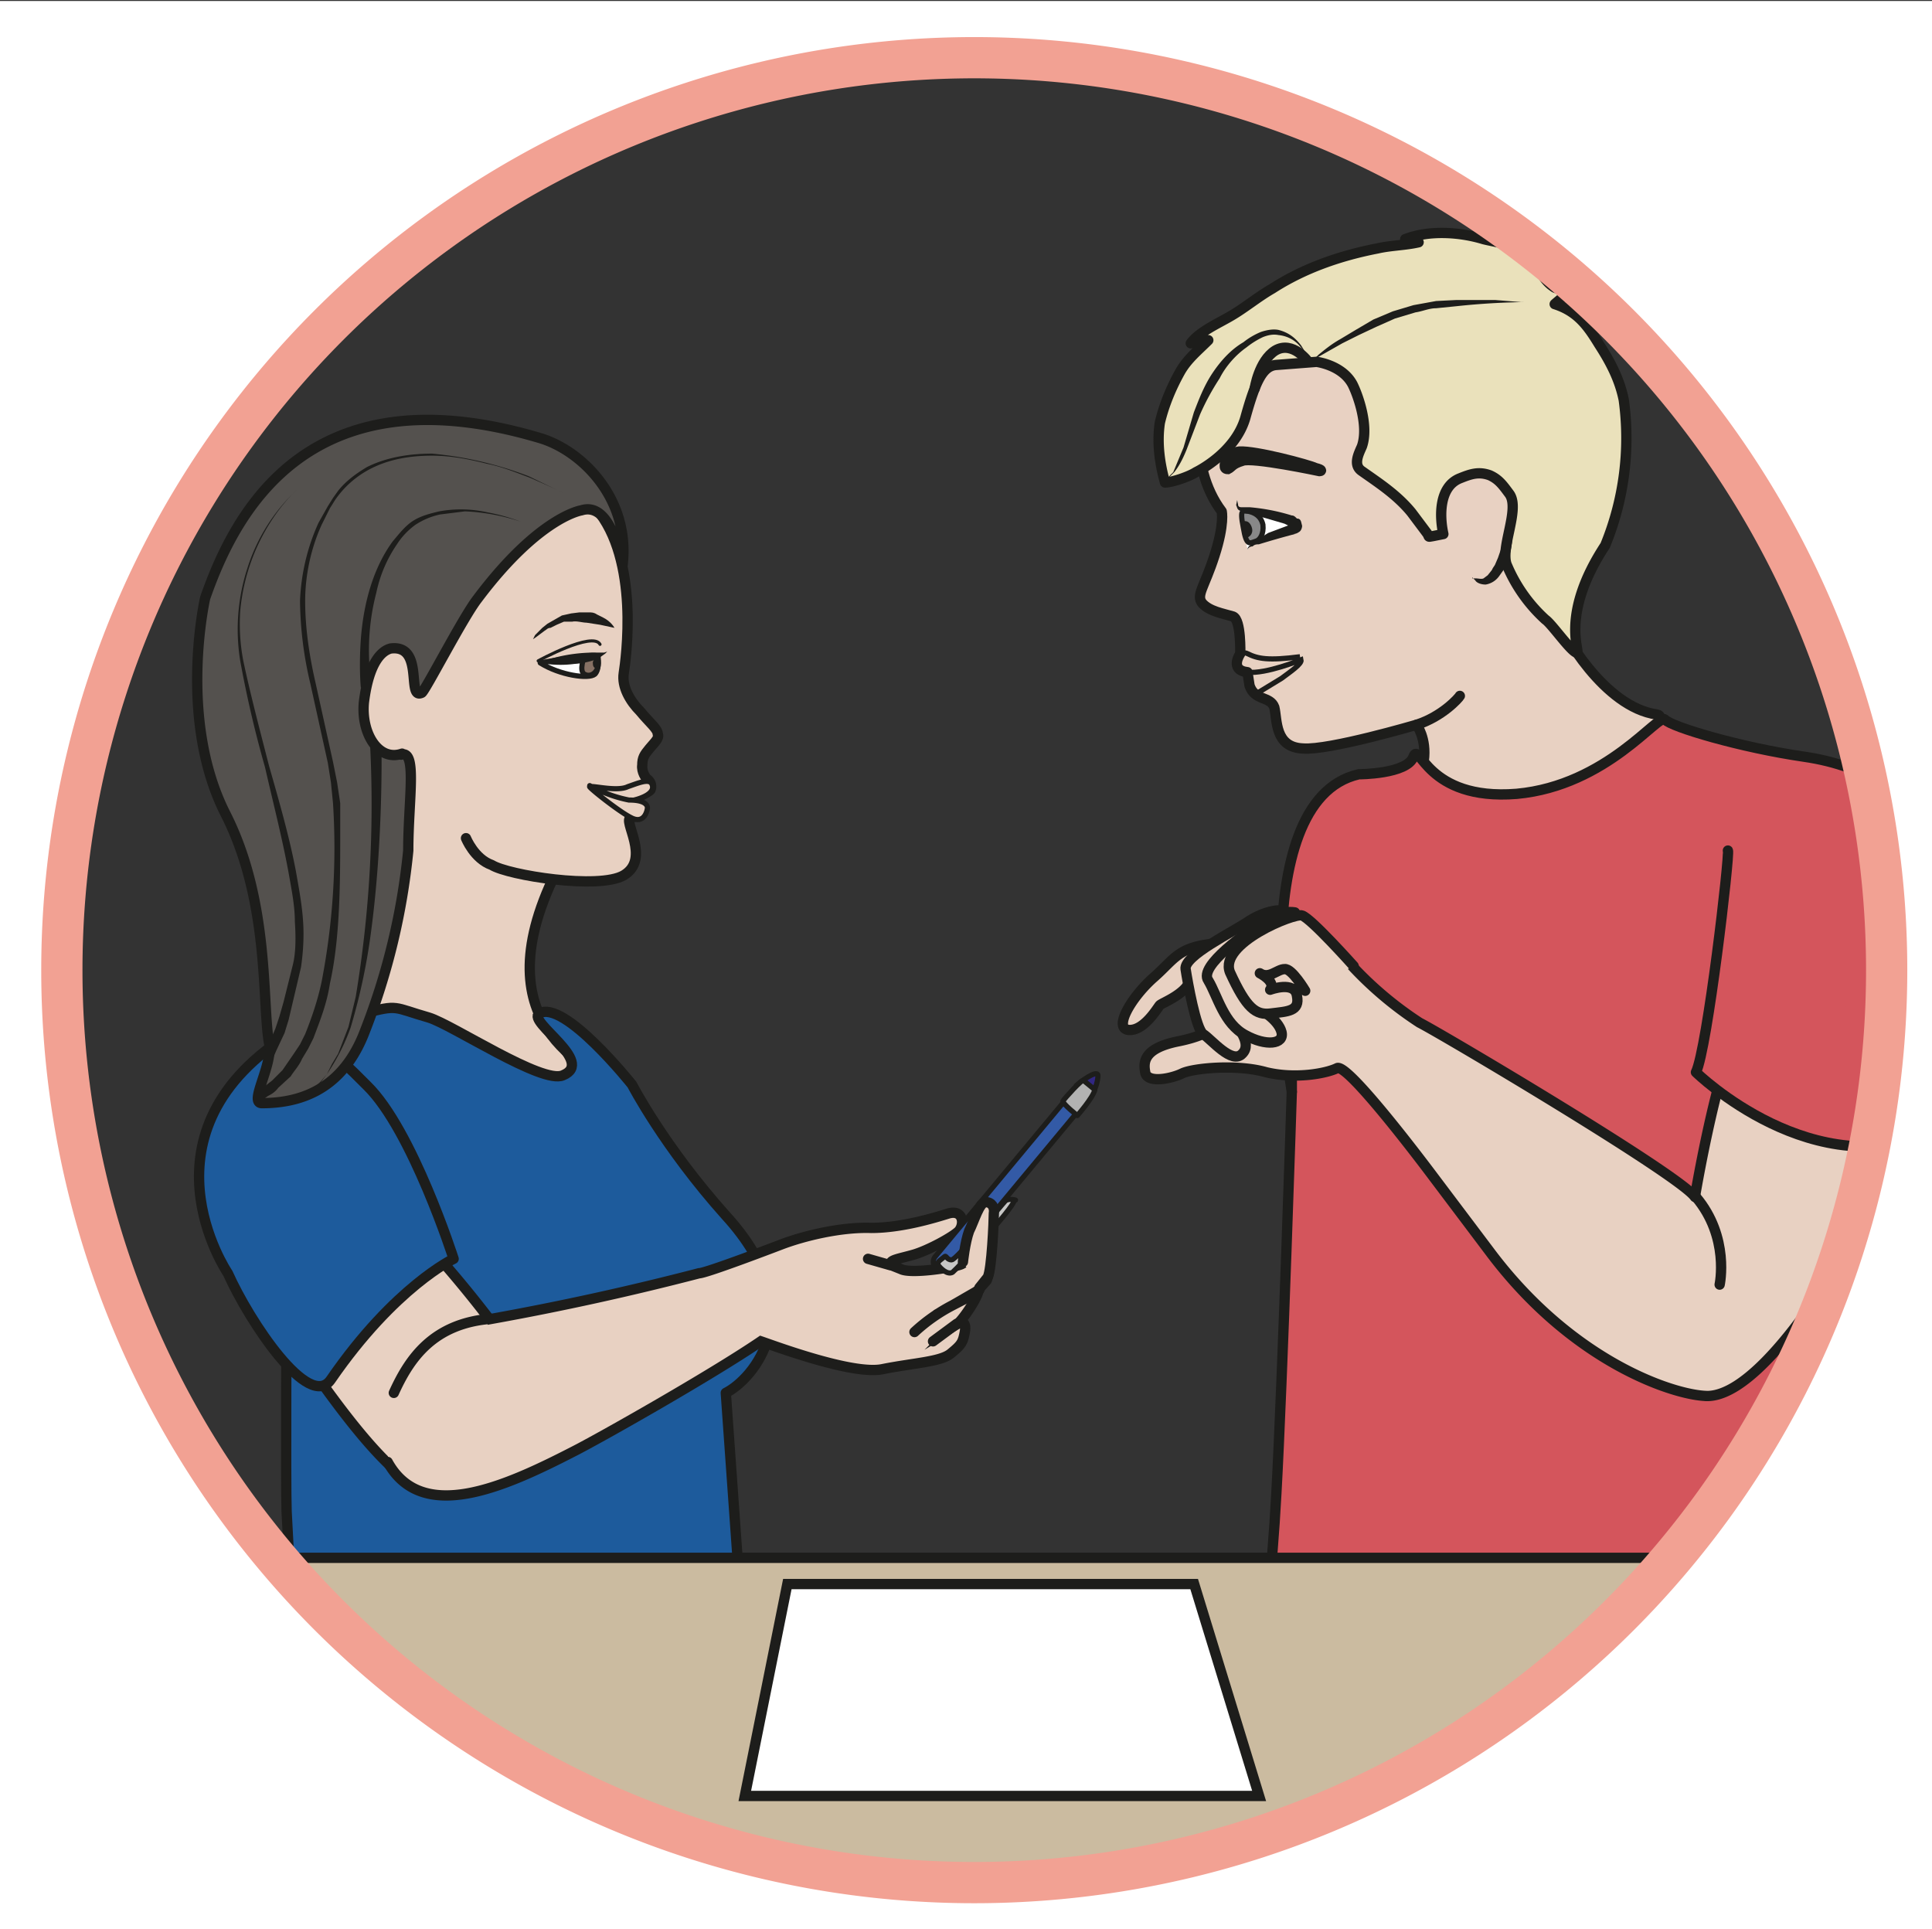
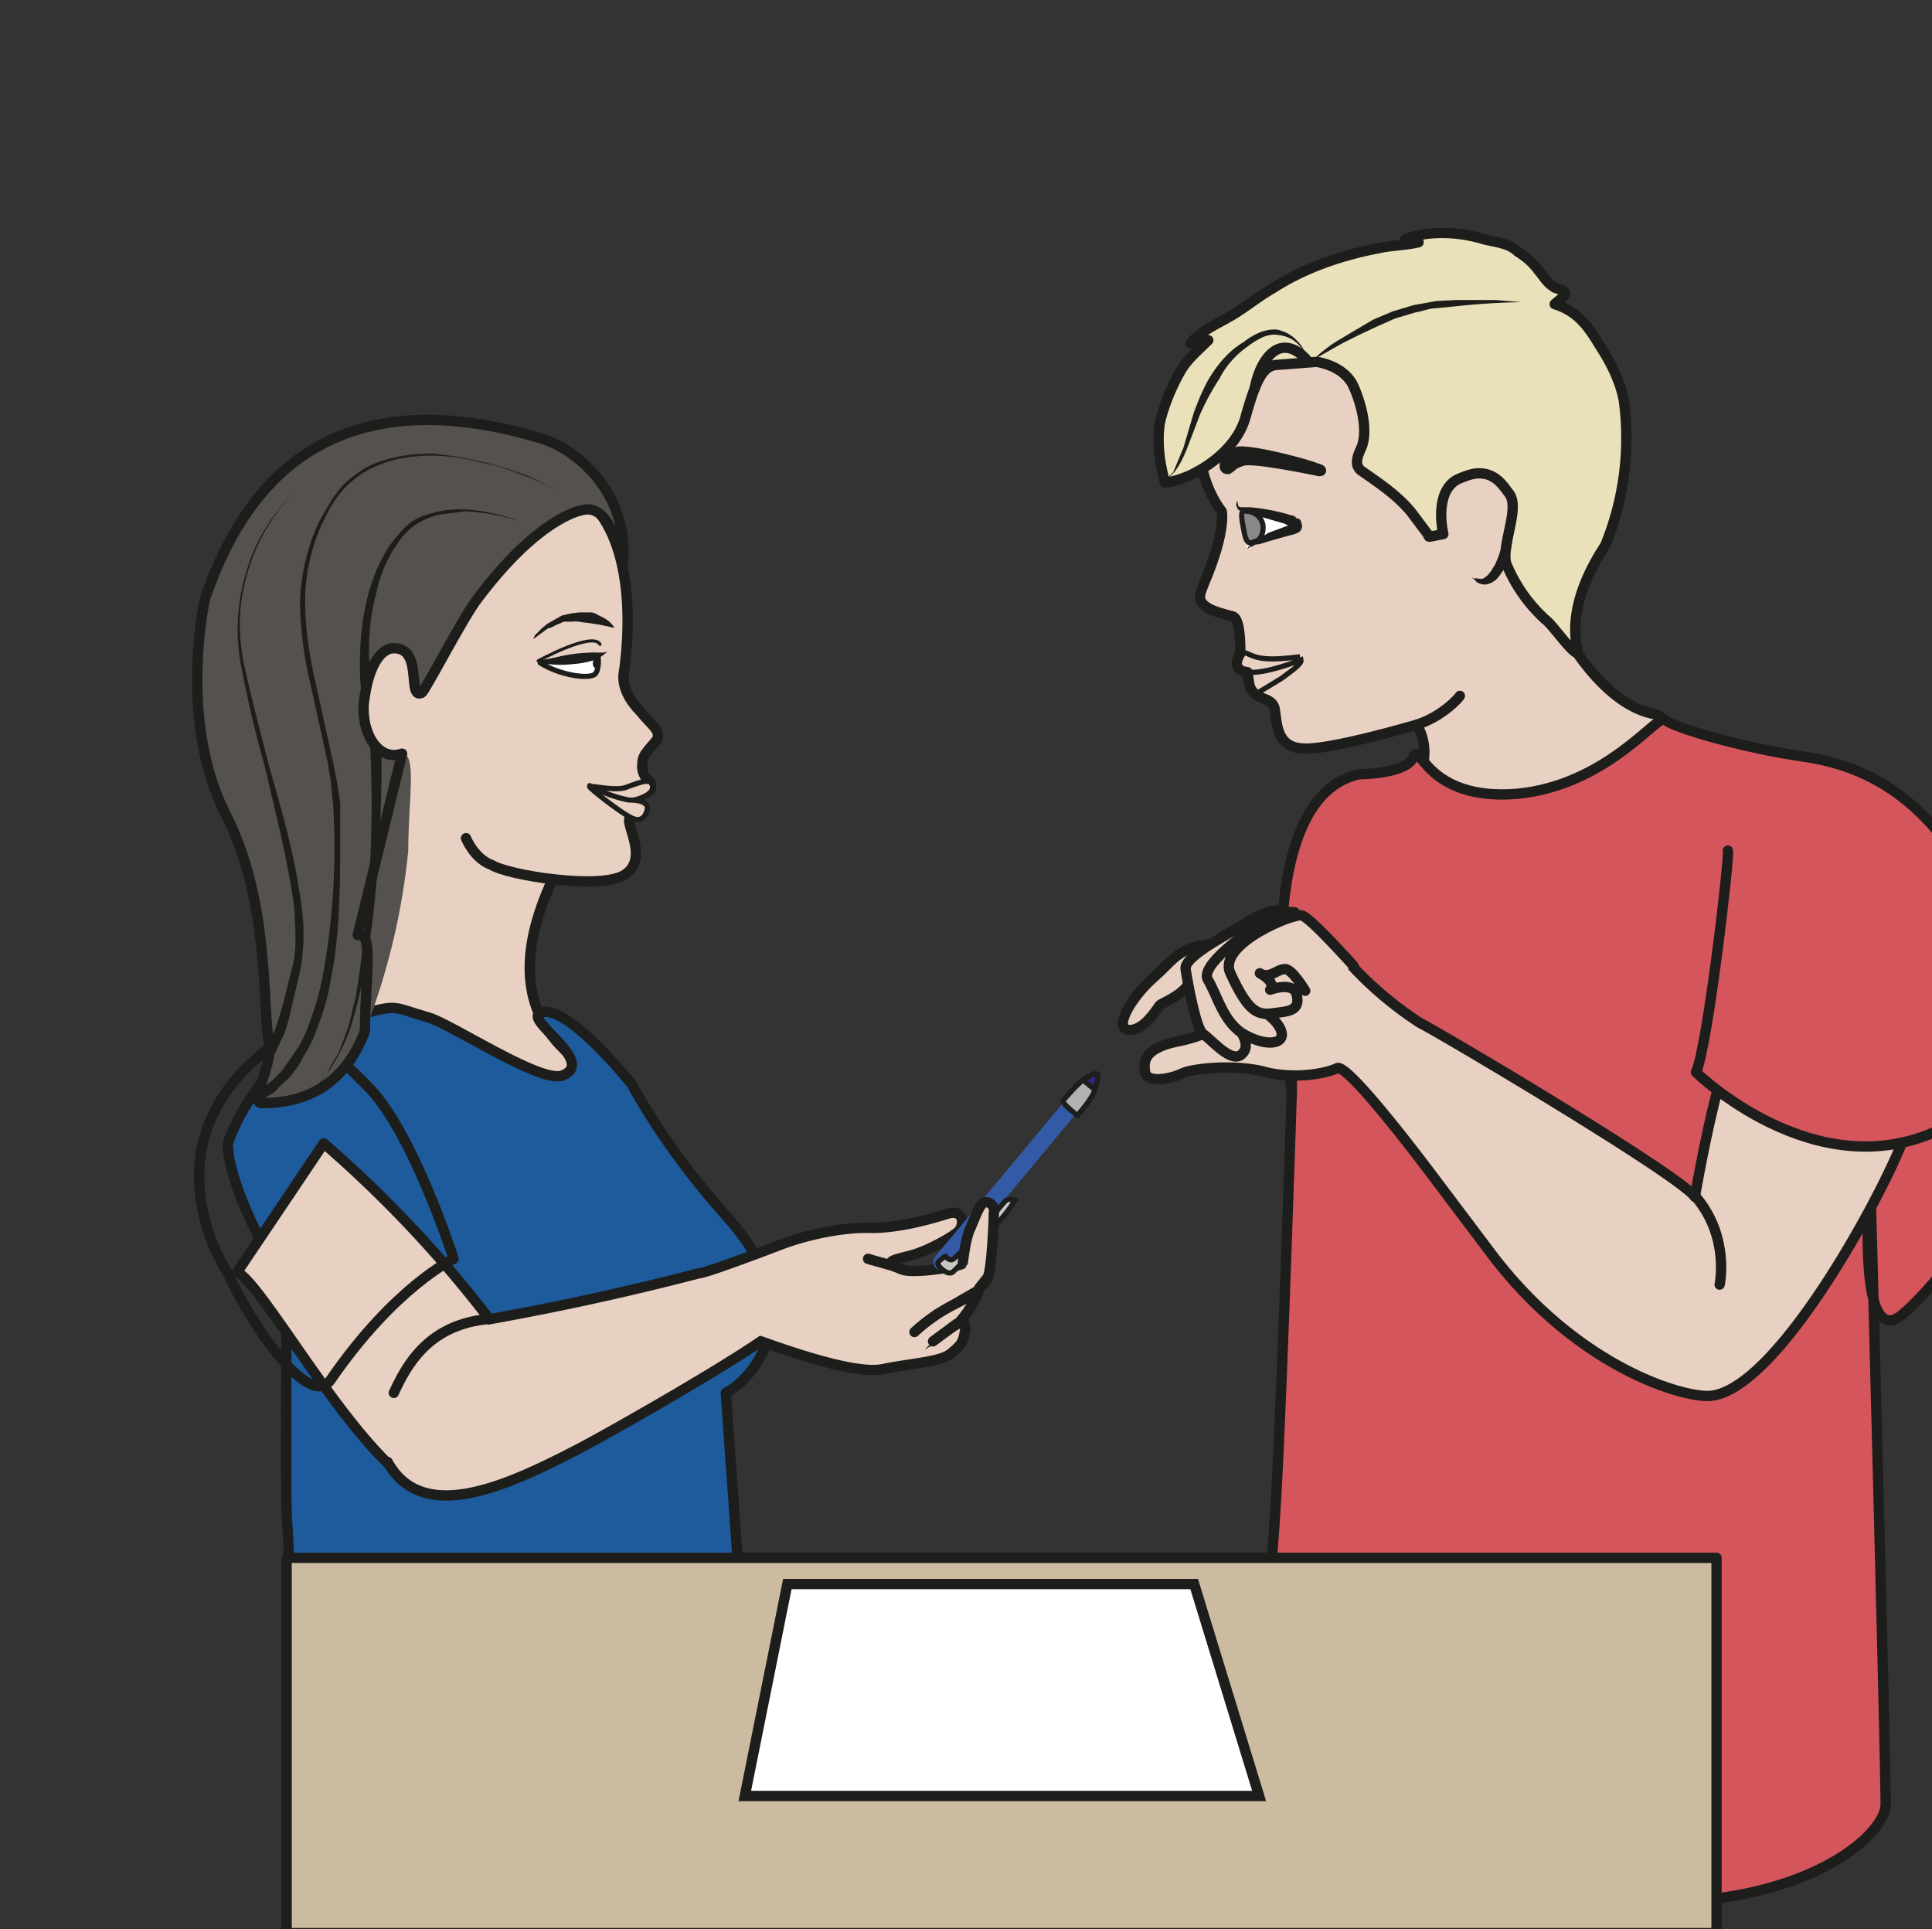
<svg xmlns="http://www.w3.org/2000/svg" viewBox="0 0 249.8 249.4">
  <rect x="0" y="0" width="249.8" height="249.4" fill="#333333" stroke="none" />
  <defs>
    <clipPath id="a">
      <path d="M0 187h187.4V0H0z" />
    </clipPath>
    <clipPath id="b">
      <path d="M0 187h187.4V0H0z" />
    </clipPath>
    <clipPath id="c">
-       <path d="M0 187h187.4V0H0z" />
-     </clipPath>
+       </clipPath>
  </defs>
  <g clip-path="url(#a)" transform="matrix(1.333 0 0 -1.333 0 249.4)">
    <path d="M160.7 117.8c-5.1.7-9.2 8-9.6 9.3-2.1 7.6 1.1 5.3.5 11.8-.7 6.5-5.8 20.5-18.5 19.3-12.7-1.2-16.6-9.7-16.6-9.7s-1.4-6.5 2-11c0 0 .3-1.2-.7-4.3-1-3.1-1.8-3.8-1.2-4.6.7-.8 2-1 3-1.3.8-.3.7-3.6.7-3.6s-1.1-1.6.7-1.8l.2-1.3c.5-1.5 2-1 2.4-2.1.3-1.2 0-3.9 2.8-4 2.5-.2 11 2.3 11 2.3s1-1.3.7-3.5c-.3-2.2-.8-7 1.2-10 2-2.8 5.6-10.8 5.6-10.8s19.2 24.8 15.8 25.3" fill="#e8d1c2" />
    <path d="M160.7 117.8c-5.1.7-9.2 8-9.6 9.3-2.1 7.6 1.1 5.3.5 11.8-.7 6.5-5.8 20.5-18.5 19.3-12.7-1.2-16.6-9.7-16.6-9.7s-1.4-6.5 2-11c0 0 .3-1.2-.7-4.3-1-3.1-1.8-3.8-1.2-4.6.7-.8 2-1 3-1.3.8-.3.7-3.6.7-3.6s-1.1-1.6.7-1.8l.2-1.3c.5-1.5 2-1 2.4-2.1.3-1.2 0-3.9 2.8-4 2.5-.2 11 2.3 11 2.3s1-1.3.7-3.5c-.3-2.2-.8-7 1.2-10 2-2.8 5.6-10.8 5.6-10.8s19.2 24.8 15.8 25.3z" fill="none" stroke="#1d1d1b" stroke-linecap="round" stroke-linejoin="round" stroke-miterlimit="10" />
    <path d="M127.7 152s2.5-.3 3.5-2.2c.5-1 1.6-4 .9-6-.3-.7-.9-1.8 0-2.4 1.7-1.2 3.4-2.3 4.8-4l1.5-2c.3-.4 0-.4.6-.3l1 .2c-.4 1.8-.4 4.6 1.6 5.4 1 .4 1.8.7 2.9.3.9-.4 1.3-1 1.9-1.8 1.1-1.5-1-5.4-.2-7a15 15 0 013.7-5.2c.6-.4 2.4-3 3-3.2.6-.2-1.8 3.4 2.8 10.4a27.4 27.4 0 011.8 14.1c-.4 2-1.3 3.7-2.4 5.4-1.1 1.8-2.1 3.2-4.3 3.9.2.2.9.7 1 1 0 .4-.5.4-1 .6-.8.5-1 1-1.6 1.7-.5.7-1.2 1.3-2 1.8-.8.8-2.1.9-3.3 1.2-2.3.7-5.3.9-7.6 0 .2-.2 1-.3 1.3-.3-1.3-.3-2.7-.3-4-.6-3.6-.7-7.1-1.9-10.2-3.9-1.4-.8-2.7-1.9-4.1-2.7-1.2-.7-3-1.5-3.8-2.6l1.7.3c-1-1-2-1.8-2.7-3-.9-1.6-1.6-3.3-2-5-.3-2 0-4 .5-5.8.7 0 2.4.6 3 1 0 0 3.8 1.8 4.8 5.3 1 3.6 1.7 5 3 5.1l3.9.3" fill="#eae1bb" />
    <path d="M127.7 152s2.5-.3 3.5-2.2c.5-1 1.6-4 .9-6-.3-.7-.9-1.8 0-2.4 1.7-1.2 3.4-2.3 4.8-4l1.5-2c.3-.4 0-.4.6-.3l1 .2c-.4 1.8-.4 4.6 1.6 5.4 1 .4 1.8.7 2.9.3.9-.4 1.3-1 1.9-1.8 1.1-1.5-1-5.4-.2-7a15 15 0 013.7-5.2c.6-.4 2.4-3 3-3.2.6-.2-1.8 3.4 2.8 10.4a27.4 27.4 0 011.8 14.1c-.4 2-1.3 3.7-2.4 5.4-1.1 1.8-2.1 3.2-4.3 3.9.2.2.9.7 1 1 0 .4-.5.4-1 .6-.8.5-1 1-1.6 1.7-.5.7-1.2 1.3-2 1.8-.8.8-2.1.9-3.3 1.2-2.3.7-5.3.9-7.6 0 .2-.2 1-.3 1.3-.3-1.3-.3-2.7-.3-4-.6-3.6-.7-7.1-1.9-10.2-3.9-1.4-.8-2.7-1.9-4.1-2.7-1.2-.7-3-1.5-3.8-2.6l1.7.3c-1-1-2-1.8-2.7-3-.9-1.6-1.6-3.3-2-5-.3-2 0-4 .5-5.8.7 0 2.4.6 3 1 0 0 3.8 1.8 4.8 5.3 1 3.6 1.7 5 3 5.1l3.9.3z" fill="none" stroke="#1d1d1b" stroke-linecap="round" stroke-linejoin="round" stroke-miterlimit="10" />
    <path d="M142.8 131h.3c.3 0 .6-.1.8 0l.4.3.4.5.1.2.2.3.3.7.9 2.6.4 1.2.1-1.3a7.7 7.7 0 00-.8-3.6l-.5-.7a2 2 0 00-1.3-.8c-.5 0-.9.2-1 .4l-.3.3" fill="#1d1d1b" />
    <path d="M118.8 142s0 1.1 1.4 1.3c1.6.1 6.8-1.3 7.4-1.6.8-.2.5-.3.4-.3 0 0-6.6 1.4-7.5 1-1-.3-1-.6-1.4-.8-.3 0-.3.2-.3.3" fill="#1d1d1b" fill-rule="evenodd" />
    <path d="M118.8 142s0 1.1 1.4 1.3c1.6.1 6.8-1.3 7.4-1.6.8-.2.5-.3.4-.3 0 0-6.6 1.4-7.5 1-1-.3-1-.6-1.4-.8-.3 0-.3.2-.3.3z" fill="none" stroke="#1d1d1b" stroke-miterlimit="10" />
    <path d="M120 138.6s-.2-.9.7-1c.9 0 4.8-.9 5-1.3.3-.5-.2-.5-.2-.5s-4-1-4.5-2" fill="#fff" />
    <path d="M120 138.6l.1-.5c0-.1.1-.2.3-.2h.8a19.1 19.1 0 004.1-.8c.2 0 .3-.1.5-.3.1 0 .3 0 .4-.3l.1-.4c0-.2-.1-.5-.3-.6a1 1 0 00-.5-.2h.1a87.8 87.8 0 01-3.5-1c-.2 0-.4 0-.6-.2-.2 0-.4-.1-.5-.3 0 .2.2.4.4.5l.5.4 1.1.7 2.4.9v-.3c0-.1 0 0-.1 0l-.3.1-.4.2-1.7.5-1.8.5h-.4l-.5.3c-.2.1-.2.3-.3.5l.1.5" fill="#1d1d1b" />
    <path d="M122.5 136.2c.1-.9-.3-1.5-.7-1.6-.6-.2-.9-.5-1.2 1.3-.4 2 0 1.6.5 1.6.5-.1 1.2-.4 1.4-1.3" fill="#888" fill-rule="evenodd" />
    <path d="M122.5 136.2c.1-.9-.3-1.5-.7-1.6-.6-.2-.9-.5-1.2 1.3-.4 2 0 1.6.5 1.6.5-.1 1.2-.4 1.4-1.3z" fill="none" stroke="#1d1d1b" stroke-miterlimit="10" stroke-width=".5" />
-     <path d="M120.5 136.5s.6.3.9-.5c.3-.8-.5-1.2-.6-1l-.3 1.5" fill="#1d1d1b" fill-rule="evenodd" />
    <path d="M126.9 152s-1.5 2.1-3.2 1.1c-1.6-1-2-3.7-2-3.7" fill="none" stroke="#1d1d1b" stroke-linecap="round" stroke-linejoin="round" stroke-miterlimit="10" />
    <path d="M127.2 152l.7.7c.5.4 1.2 1 2.1 1.5l1.5.9 1.7 1 1.9.8 2 .6 2.2.4 2 .1h3.7l2.5-.2h.7a69.8 69.8 0 01-6.9-.4l-2-.2c-.7 0-1.3-.3-2-.4l-2-.6-1.8-.8-1.7-.8-1.6-.8-3-1.7M126.7 152.8l-.6.7c-.4.5-1.1 1-2.1 1.1-.5.1-1 0-1.5-.2a8 8 0 01-1.6-1c-1-.7-2-1.8-2.6-3a24 24 0 01-1.9-3.5l-1.3-3.4c-.4-1-.8-1.7-1.2-2.2l-.5-.5h-.3.2l.5.5 1 2.4 1 3.4c.5 1.3 1 2.6 1.8 3.8.8 1.2 1.8 2.3 3 3a7 7 0 001.7 1c.6.2 1.2.3 1.7.2 1.2-.3 1.8-1 2.2-1.5l.5-.8" fill="#1d1d1b" />
    <path d="M141.6 119.6c-.1-.2-1.7-2-4.2-2.8" fill="none" stroke="#1d1d1b" stroke-linecap="round" stroke-linejoin="round" stroke-miterlimit="10" />
    <path d="M122 119.9l2.3 1.4c.8.6 2 1.4 1.9 1.8 0 0-3.4-1.4-5.2-1.2M120 123.3s.4.7 1 .4c1-.5 2-.7 5.1-.3" fill="none" stroke="#1d1d1b" stroke-miterlimit="10" stroke-width=".5" />
    <path d="M164.7 4.2v-.8l.4-2.1.3-1.3c0-.5.2-1 .4-1.5l.5-1.5.7-1.5.8-1.4.8-1.3 1-1.2.9-1 .8-.8.7-.7.6-.6-.8.3-1 .3-1 .6-1.2.8c-.4.4-1 .7-1.3 1.2L166.2-7c-.4.6-.8 1-1 1.6l-.4.9-.3.9L164-2a11.6 11.6 0 00.6 6" fill="#1d1d1b" />
    <path d="M202.2 83.5s-12-19.3-17.8-24c-4.5-3.5-3 13.6-3 13.6s1.5-56 1.5-61-20.8-19.6-60.2 1.9c-2.2 1.2.3 13.2 1.1 28.2.6 10.8 1.5 39 1.5 39s-4.9 28.2 6.5 30.8c0 0 4.7 0 5.3 1.7.6 1.6 1.2-4.3 10-3.6 8.8.8 13.8 7.9 14.4 7.2.6-.7 7.3-2.7 13.5-3.6 6.2-.9 11.2-4 15.3-10.5l11.9-19.7" fill="#d4555c" />
    <path d="M202.2 83.5s-12-19.3-17.8-24c-4.5-3.5-3 13.6-3 13.6s1.5-56 1.5-61-20.8-19.6-60.2 1.9c-2.2 1.2.3 13.2 1.1 28.2.6 10.8 1.5 39 1.5 39s-4.9 28.2 6.5 30.8c0 0 4.7 0 5.3 1.7.6 1.6 1.2-4.3 10-3.6 8.8.8 13.8 7.9 14.4 7.2.6-.7 7.3-2.7 13.5-3.6 6.2-.9 11.2-4 15.3-10.5l11.9-19.7z" fill="none" stroke="#1d1d1b" stroke-linecap="round" stroke-linejoin="round" stroke-miterlimit="10" />
    <path d="M127.3 98.2l-.2-.1-.2-.5-.3-.8-.2-1-.2-1.4-.2-1.4-.2-3.2v-3.1-2.8-2.7a.5.5 0 10-1 0l.1 2.7.2 2.8.2 3.2.4 3.1.3 1.5.2 1.2.4 1.1c0 .3.2.6.3.8l.2.5.2.1" fill="#1d1d1b" />
    <path d="M59.6 81.8c-1.3 1.4-13 5-6 20 .2 1.9 2.8 5.2 2.8 5.2L36.2 111s1.3-5.7 1-9.6c-.7-2-1.7-4-3.2-5.8 0 0-8.4-9.6 5.8-12.2" fill="#e8d1c2" stroke="#1d1d1b" stroke-linecap="round" stroke-linejoin="round" stroke-miterlimit="10" />
    <path d="M73.6 7l-3.2 45c2.6 1.3 8.5 7.9 0 17.2-6 6.7-9.1 12.7-9.1 12.7s-6.6 8.3-9 6.9c-1.2-.8 5.5-4.7 2.3-6-2-.9-10.7 4.9-13 5.6-3.5 1-2.9 1.3-6.3.4-10.2-2.9-13.2-12.6-13.2-12.6 0-4.8 5.7-14 5.7-14s-.1-19.2 0-21.7L29 17.8s-.4-12.2.9-20.4" fill="#1d5b9c" stroke="#1d1d1b" stroke-linecap="round" stroke-linejoin="round" stroke-miterlimit="10" />
    <path d="M49.8 56a115 115 0 01-18.4 20.2L23 63.7c2.4-1 10.7-16.4 17-20.5" fill="#e8d1c2" stroke="#1d1d1b" stroke-linecap="round" stroke-linejoin="round" stroke-miterlimit="10" />
    <path d="M38.2 52c1.5 3.3 3.8 6.8 9.6 7.2a269 269 0 0120 4.4c.7 0 8 2.8 8 2.8 2.1.8 5.7 1.7 8.7 1.6 3 0 6.2 1 7.5 1.4 1.4.4 1.6-1 1-1.7-.6-.6-3-1.9-4.4-2.3-1.4-.4-2.3-.5-2.2-.9v-.1l1-.4c1-.5 5.4.2 5.9.5 0 0 .2 1.9.6 2.9.5 1 1 2.9 1.6 2.9.7 0 .9-.5.8-1.1 0-.6-.2-5.5-.6-6.3l-.8-.9c.1-.4-1.1-2.4-2-3.3.5.3.8.1.7-.7-.2-1.1-.3-1.3-1.4-2.2-1-.8-3.6-.9-6.6-1.5-2.9-.6-10.6 2.3-11.8 2.7-5-3.4-16-9.6-18.2-10.7-6.8-3.5-14.7-7-18-1" fill="#e8d1c2" stroke="#1d1d1b" stroke-linecap="round" stroke-miterlimit="10" />
    <path d="M84.2 65l2.1-.6M90.5 57l2.3 1.7M95 62l-2.6-1.5a16.8 16.8 0 01-3.7-2.6" fill="none" stroke="#1d1d1b" stroke-linecap="round" stroke-miterlimit="10" />
    <path d="M105.8 80.8a.8.8 0 11-1.3 1L90.7 65.2a.8.8 0 111.3-1z" fill="#335aa6" />
-     <path d="M105.8 80.8a.8.8 0 11-1.3 1L90.7 65.2a.8.8 0 111.3-1z" fill="none" stroke="#1d1d1b" stroke-linecap="round" stroke-linejoin="round" stroke-miterlimit="10" stroke-width=".5" />
    <path d="M105.8 80.8c-.2-.4-.4-.3-.8 0-.5.3-.8.5-.6 1 .3.3 2 1.6 2.1 1 0-.7-.4-1.7-.7-2" fill="#312783" />
    <path d="M105.8 80.8c-.2-.4-.4-.3-.8 0-.5.3-.8.5-.6 1 .3.3 2 1.6 2.1 1 0-.7-.4-1.7-.7-2z" fill="none" stroke="#1d1d1b" stroke-linecap="round" stroke-linejoin="round" stroke-miterlimit="10" stroke-width=".5" />
    <path d="M98.5 70.7s-.7.2-1-.1c-.3-.3-4.7-5.7-5.2-5.7s-.5.5-.7.3c-.2-.2-.8-.5-.6-.8.2-.3.9-1 1.4-.7.5.4 5.9 6.2 6 7" fill="#c7c7c6" />
    <path d="M98.5 70.7s-.7.2-1-.1c-.3-.3-4.7-5.7-5.2-5.7s-.5.5-.7.3c-.2-.2-.8-.5-.6-.8.2-.3.9-1 1.4-.7.5.4 5.9 6.2 6 7z" fill="none" stroke="#1d1d1b" stroke-linecap="round" stroke-linejoin="round" stroke-miterlimit="10" stroke-width=".5" />
    <path d="M106.2 81.4l-1.1.9c-.1.2-1.9-1.8-2-2 0-.3 1.4-1.4 1.4-1.4s1.5 1.7 1.7 2.5" fill="#b2b2b2" />
    <path d="M106.2 81.4l-1.1.9c-.1.2-1.9-1.8-2-2 0-.3 1.4-1.4 1.4-1.4s1.5 1.7 1.7 2.5z" fill="none" stroke="#1d1d1b" stroke-linecap="round" stroke-linejoin="round" stroke-miterlimit="10" stroke-width=".5" />
    <path d="M93.4 64.7s.2 1.9.6 3c.5 1 1 2.8 1.6 2.8s.9-.5.8-1.1c0-.6-.2-5.5-.6-6.2l-.8-1" fill="#e8d1c2" stroke="#1d1d1b" stroke-linecap="round" stroke-miterlimit="10" />
-     <path d="M28.4 87s.1 2 7.2-5.2C40 77.5 44 65 44 65s-5.7-2.7-11.9-11.7c-2.1-3.1-7.9 5.6-10 10.3 0 0-9.4 13.8 6.3 23.4" fill="#1d5b9c" />
    <path d="M28.4 87s.1 2 7.2-5.2C40 77.5 44 65 44 65s-5.7-2.7-11.9-11.7c-2.1-3.1-7.9 5.6-10 10.3 0 0-9.4 13.8 6.3 23.4z" fill="none" stroke="#1d1d1b" stroke-linecap="round" stroke-linejoin="round" stroke-miterlimit="10" />
    <path d="M45.2 105.8s.8-2 2.5-2.6c1.6-1 10.4-2.4 12.8-1 2.7 1.6-.2 5.4.7 5.6 1 .2.7.5.7.5.3 1-2.2.4-1.3.9.8.4 2.3 1 2.5 1.3 0 0 .3.6-.4 1.1 0 0-.5.6-.4 1.3 0 .7.2 1 .7 1.6.4.5 1 1 .8 1.4 0 .5-.8 1.1-1.7 2.2-1 1-1.8 2.4-1.6 3.7.2 1.3 1.6 11-2.7 16 0 0-1.8 4.3-3.8 2.6-.8-.6-6.8 1.5-10.7-.7-6.2-3.7-8.7-14.7-9.6-17-2-5.7-1.6-19.6-1.6-19.6" fill="#e8d1c2" stroke="#1d1d1b" stroke-linecap="round" stroke-linejoin="round" stroke-miterlimit="10" />
    <path d="M39 114c-2.3-.8-4 2-3.7 5 .5 4 1.8 5 2.6 5.2 3.3.4 1.5-5 3-4.3.3.1 4 7.3 5.4 9.1 6 8 10.1 8.6 10.1 8.6 3.2 1 4-6.1 4-5.2.7 6.4-4 11-8 12.2-22.5 6.7-29.6-7.2-32.5-15.5 0 0-2.7-11.8 2-21 4.3-8.5 3.5-18.3 4.2-22.2.4-2.1-2-5.8-.7-5.8 5.1 0 8.3 2.5 10 7a65.6 65.6 0 014.2 17.5c0 4.9.9 9.8-.7 9.3" fill="#54514e" />
-     <path d="M39 114c-2.3-.8-4 2-3.7 5 .5 4 1.8 5 2.6 5.2 3.3.4 1.5-5 3-4.3.3.1 4 7.3 5.4 9.1 6 8 10.1 8.6 10.1 8.6 3.2 1 4-6.1 4-5.2.7 6.4-4 11-8 12.2-22.5 6.7-29.6-7.2-32.5-15.5 0 0-2.7-11.8 2-21 4.3-8.5 3.5-18.3 4.2-22.2.4-2.1-2-5.8-.7-5.8 5.1 0 8.3 2.5 10 7a65.6 65.6 0 014.2 17.5c0 4.9.9 9.8-.7 9.3z" fill="none" stroke="#1d1d1b" stroke-linejoin="round" stroke-miterlimit="10" />
+     <path d="M39 114c-2.3-.8-4 2-3.7 5 .5 4 1.8 5 2.6 5.2 3.3.4 1.5-5 3-4.3.3.1 4 7.3 5.4 9.1 6 8 10.1 8.6 10.1 8.6 3.2 1 4-6.1 4-5.2.7 6.4-4 11-8 12.2-22.5 6.7-29.6-7.2-32.5-15.5 0 0-2.7-11.8 2-21 4.3-8.5 3.5-18.3 4.2-22.2.4-2.1-2-5.8-.7-5.8 5.1 0 8.3 2.5 10 7c0 4.9.9 9.8-.7 9.3z" fill="none" stroke="#1d1d1b" stroke-linejoin="round" stroke-miterlimit="10" />
    <path d="M58 123.5s.2-1.3-.3-1.8c-.6-.5-3.4-.1-5.3 1.1 0 0 4.8.9 5.5.7" fill="#fff" />
    <path d="M58 123.5s.2-1.3-.3-1.8c-.6-.5-3.4-.1-5.3 1.1 0 0 4.8.9 5.5.7z" fill="none" stroke="#1d1d1b" stroke-linejoin="round" stroke-miterlimit="10" stroke-width=".5" />
    <path d="M59.6 126.2l-1.4.3-1.3.2c-.4 0-1 .2-1.4.1h-.8l-.7-.3-.6-.3c-.3 0-.4-.2-.6-.3l-.8-.6-.3-.2.2.4.7.7.5.4.7.4.7.4.9.2.8.1h.9c.3 0 .5 0 .8-.2l.6-.3c.8-.4 1.1-1 1.1-1" fill="#1d1d1b" />
-     <path d="M56.7 123.5s-.6-1.5 0-1.8c.7-.4 1.7.4 1.2 1.8h-1" fill="#877164" stroke="#1d1d1b" stroke-miterlimit="10" stroke-width=".5" />
    <path d="M58.1 122.7c0-.2-.2-.4-.3-.4-.2 0-.3.2-.3.5s.3.5.4.5c.2 0 .3-.3.2-.6" fill="#1d1d1b" />
    <path d="M52.4 122.8l1 .4a15.3 15.3 0 004.5.6h.7l.3.1-.2-.2-.7-.5a8 8 0 00-2.3-.5 10.4 10.4 0 00-3.3.1" fill="#1d1d1b" />
    <path d="M52.2 123s5.3 2.9 6 1.6" fill="none" stroke="#1d1d1b" stroke-linecap="round" stroke-miterlimit="10" stroke-width=".3" />
    <path d="M61.5 109.5s2.3.5 1.7 1.6c-.3.5-1.4 0-2.3-.3-1-.5-3.3.1-3.7 0-.2 0 2.8-2.4 4-3 1.3-.7 1.6.7 1.6 1-.1.5-.8.7-1.8.7a13 13 0 00-3.8 1.4" fill="#e8d1c2" stroke="#1d1d1b" stroke-linecap="round" stroke-linejoin="round" stroke-miterlimit="10" stroke-width=".5" />
    <path d="M54.6 139.3s-1.2.6-3.3 1.5c-1.1.4-2.5 1-4 1.3-1.6.4-3.4.8-5.4.8-2 0-4.2-.3-6.2-1.4a9.4 9.4 0 01-3.2-2.9l-.5-.8-.8-1.6c-1-2.2-1.6-4.8-1.6-7.4 0-2.6.4-5.3 1-7.9l1.7-7.7.4-2 .3-2v-3.7c0-5-.1-9.8-1-13.8-.3-2-1-3.7-1.6-5.3l-.5-1-.6-1c-.3-.7-.8-1.2-1.1-1.7L27 81.6c-.3-.4-.6-.6-1-.8l-.7-.5-.5.8.7.5.9.7 1 1 1.1 1.6.6.9.5 1c.6 1.5 1.2 3.2 1.6 5.1a68.4 68.4 0 011.1 17.3l-.2 2-.3 1.9-1.7 7.7a36 36 0 00-1 8c.1 2.6.7 5.2 1.8 7.6l.9 1.6.5.8.5.7c.8 1 1.8 1.7 2.8 2.3 2 1 4.3 1.3 6.3 1.3a34.9 34.9 0 009.4-2.2l3.3-1.6" fill="#1d1d1b" />
    <path d="M51.7 136.1l-1.2.4a19.7 19.7 0 01-5.4 1l-2.4-.3a7 7 0 01-2.4-1 7 7 0 01-1.8-1.9 13 13 0 01-2-4.7 22 22 0 01-.6-7.8l.1-1.2-1-.2s-.2 1.9 0 4.7c.2 2.7.9 6.5 3.1 9.5.6.7 1.2 1.5 2 2s1.7.7 2.5.9a11.8 11.8 0 004.7-.1 18 18 0 003.2-.9l1.2-.4M37 114.8s.2-9-1-18a58.9 58.9 0 00-2-9.4 20 20 0 00-2.3-4.5l-.6-.8-.6-.5-.5-.4-.4-.3a172.2 172.2 0 00.4.3l.5.4.6.6.6.7.5 1 .6 1 1 2.6.7 2.9a113.8 113.8 0 011.4 24.4zM28.8 139.6s-.7-.6-1.7-1.9a19.2 19.2 0 01-3.8-9.9 19 19 0 01.3-4.8c.7-3.3 1.6-6.7 2.5-10.2 1-3.5 2-7 2.6-10.2.3-1.7.6-3.3.7-4.9.1-1.5 0-3-.2-4.4a5168.6 5168.6 0 00-1.2-5.1l-.4-1.3-.8-1.7-.3-.7-.8.7.3.5.7 1.6.4 1.2.4 1.4.9 3.6c.3 1.2.3 2.7.2 4.2 0 1.5-.3 3-.6 4.7-.6 3.3-1.5 6.8-2.3 10.3-1 3.5-1.8 7-2.4 10.3a19.2 19.2 0 00.7 9 17.7 17.7 0 004.8 7.6" fill="#1d1d1b" />
    <path d="M165.5 51.7c-3.2.1-13 3.3-21 14L139 73s-8.2 11-9.3 10.5c-1-.5-4-1.1-6.9-.4-2.8.8-7 .4-8.1-.1-1-.5-3.3-1-3.6 0-.2 1-.3 2.4 3.2 3.1 3.5.7 5 2.1 4.8 4-.2 2-3 2.3-4 1.3-.8-1-2.4-1.6-2.6-1.8-.2-.2-1.5-2.5-3-2.4s.1 3 2.3 5c2.2 1.9 2.4 3.1 6.3 3.4 4 .3 11.3-.2 12.6-1.7a35 35 0 017-6c2-1 25.3-14.8 26.7-16.9 0 0 3.2 19.3 6.4 19.2s15-9.2 14-13c-1-3.7-12.5-25.9-19.4-25.5" fill="#e8d1c2" />
    <path d="M165.5 51.7c-3.2.1-13 3.3-21 14L139 73s-8.2 11-9.3 10.5c-1-.5-4-1.1-6.9-.4-2.8.8-7 .4-8.1-.1-1-.5-3.3-1-3.6 0-.2 1-.3 2.4 3.2 3.1 3.5.7 5 2.1 4.8 4-.2 2-3 2.3-4 1.3-.8-1-2.4-1.6-2.6-1.8-.2-.2-1.5-2.5-3-2.4s.1 3 2.3 5c2.2 1.9 2.4 3.1 6.3 3.4 4 .3 11.3-.2 12.6-1.7a35 35 0 017-6c2-1 25.3-14.8 26.7-16.9 0 0 3.2 19.3 6.4 19.2s15-9.2 14-13c-1-3.7-12.5-25.9-19.4-25.5z" fill="none" stroke="#1d1d1b" stroke-linecap="round" stroke-linejoin="round" stroke-miterlimit="10" />
    <path d="M124 98.8s-1.2 0-2.8-1c-1.6-1.1-6.4-3.4-6.2-4.7.2-1.3 1-5.8 1.7-6.3.8-.5 2.8-3 3.8-1.9 1 1-.5 2.7-1.2 3.5s-2 3.1-1.2 4.5" fill="#e8d1c2" stroke="#1d1d1b" stroke-linecap="round" stroke-linejoin="round" stroke-miterlimit="10" />
    <path d="M125.6 98.6s-1.5.3-3-.8c-1.6-1.1-6.4-4.4-5.4-5.8.9-1.5 1.5-4.2 3.6-5.3 2-1.1 3.8-.9 3.5.3s-2.1 2.3-2.6 2.4c-.5 0-1.4 2.8-.8 4.2.7 1.4 4.4 3 4.4 3" fill="#e8d1c2" stroke="#1d1d1b" stroke-linecap="round" stroke-linejoin="round" stroke-miterlimit="10" />
    <path d="M126.6 91s-1.3 2.2-2 2.1c-.7 0-1.5-1-2.4-.4 0 0 1.6-.8 1-1.6 0 0 2.4.9 2.6-.6.3-1.5-.9-1.5-2.5-1.7-1.5-.2-2.4.5-4 4-1.1 2.8 6.3 5.8 7 5.5.9-.3 5-4.9 5-4.9M166.8 62.5s1 4.6-2.3 8.5" fill="#e8d1c2" stroke="#1d1d1b" stroke-linecap="round" stroke-linejoin="round" stroke-miterlimit="10" />
    <path d="M167.6 104.6c.2-.4-2-19.3-3.1-21.5 0 0 11.5-11.3 23.6-5.6" fill="#d4555c" stroke="#1d1d1b" stroke-linecap="round" stroke-linejoin="round" stroke-miterlimit="10" />
  </g>
  <path d="M37 249.4h185v-48H37z" fill="#cbbba0" />
  <g clip-path="url(#b)" transform="matrix(1.333 0 0 -1.333 0 249.4)">
    <path d="M166.5-.4H27.8V36h138.7z" fill="none" stroke="#1d1d1b" stroke-linecap="round" stroke-linejoin="round" stroke-miterlimit="10" />
  </g>
  <path d="M101.8 204.8h52.6l8.4 27.4H96.3z" fill="#fff" />
  <path d="M101.8 204.8h52.6l8.4 27.4H96.3z" fill="none" stroke="#1d1d1b" stroke-miterlimit="10" stroke-width="1.333" />
  <g clip-path="url(#c)" transform="matrix(1.333 0 0 -1.333 0 249.4)">
    <path d="M94.5 4.5a88.5 88.5 0 100 177 88.5 88.5 0 000-177m109.7 198H-17.1v-217h221.3" fill="#fff" />
    <path d="M183 93A88.5 88.5 0 106 93a88.5 88.5 0 00177 0z" fill="none" stroke="#f2a193" stroke-linecap="round" stroke-linejoin="round" stroke-miterlimit="10" stroke-width="4" />
  </g>
</svg>